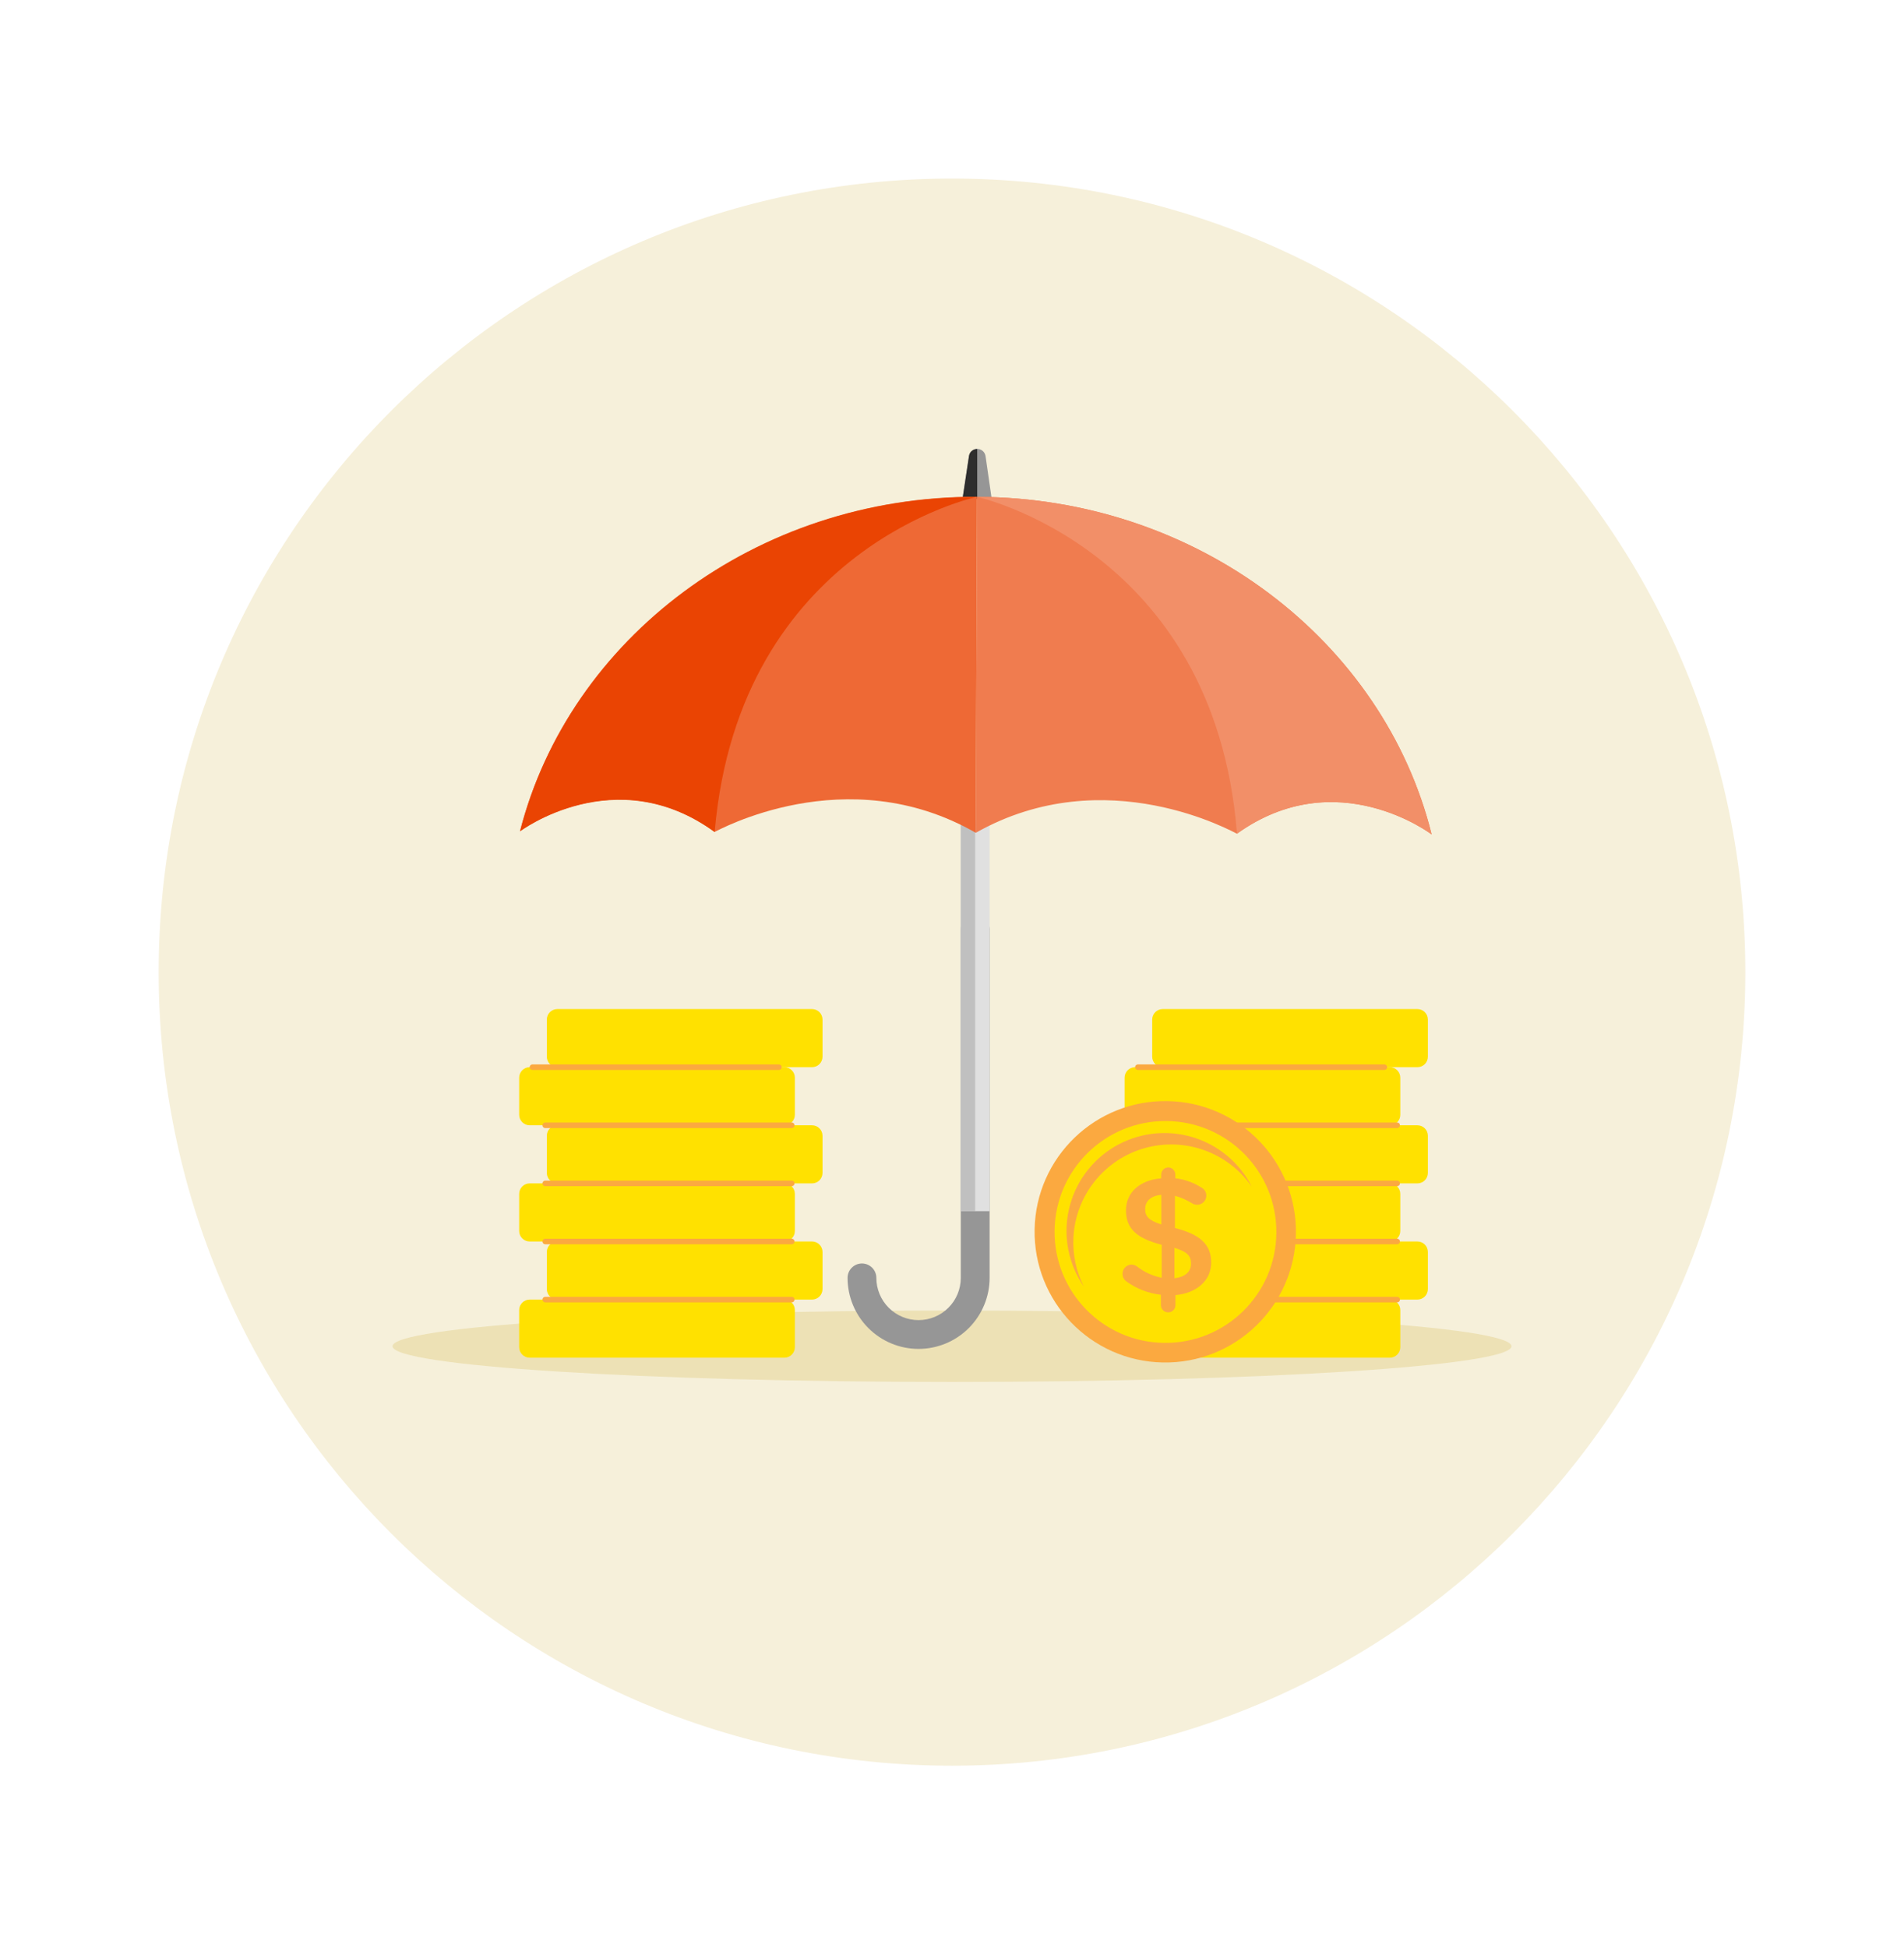
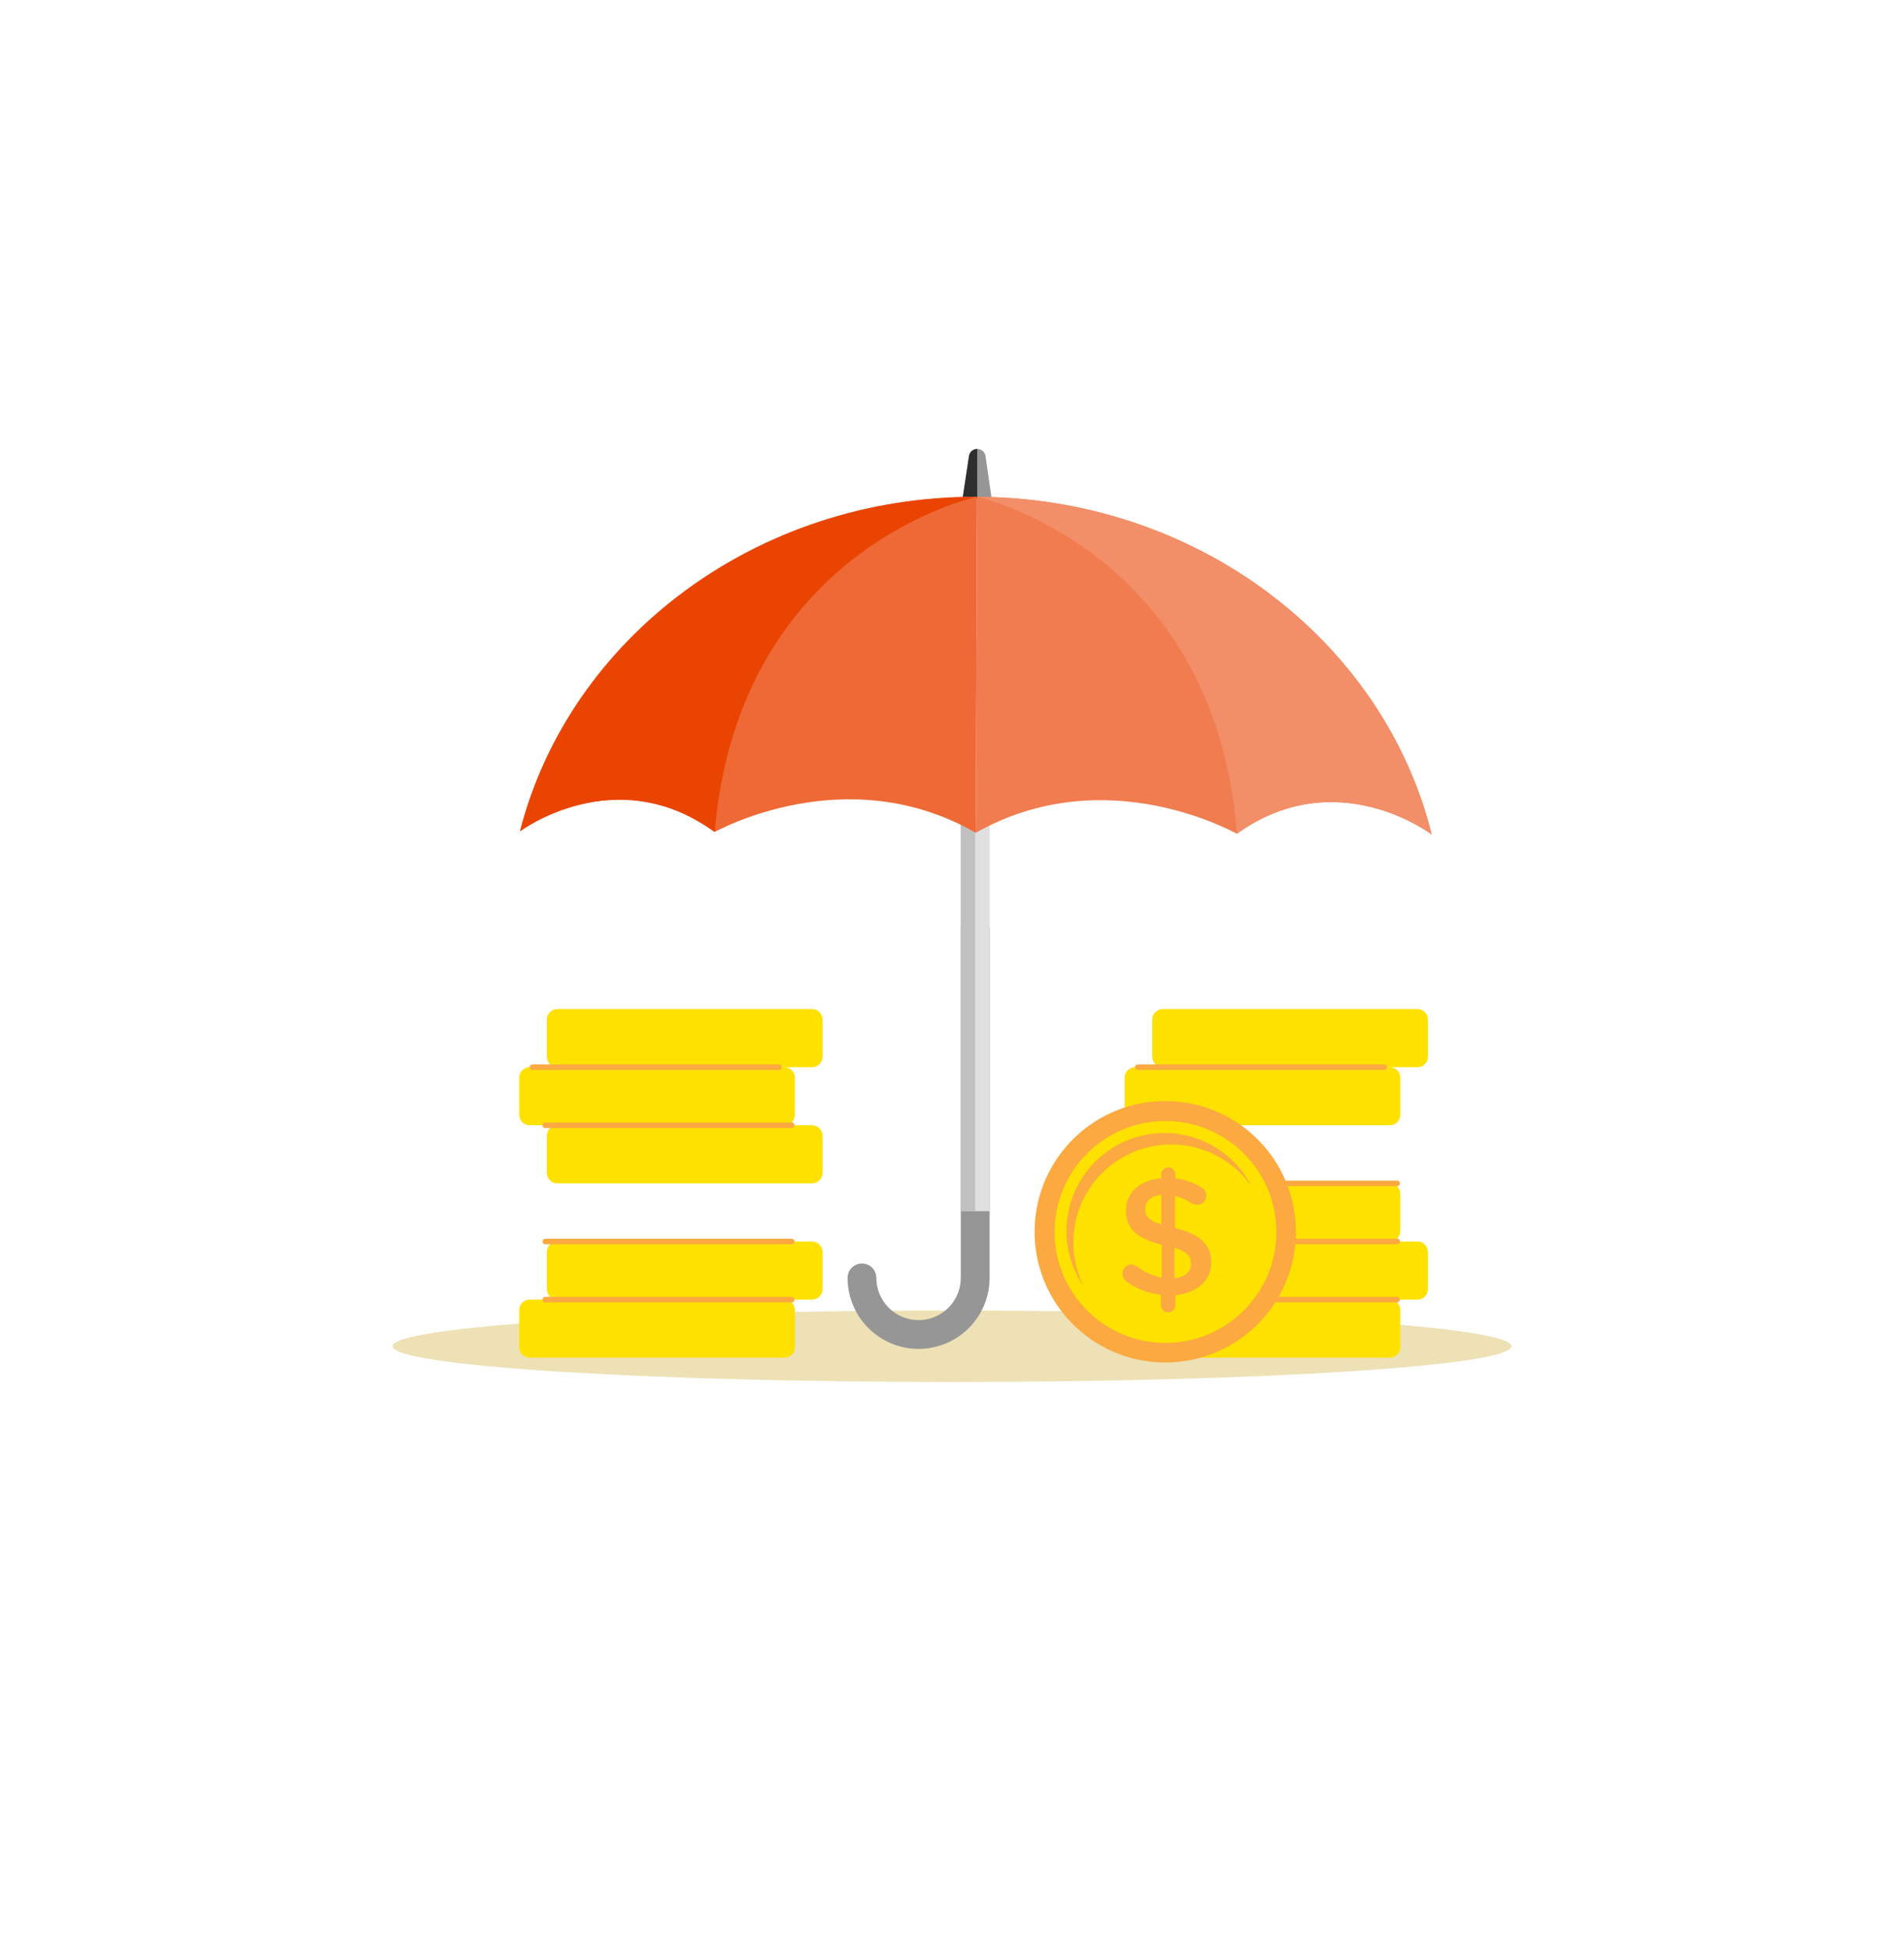
<svg xmlns="http://www.w3.org/2000/svg" width="480" height="491" viewBox="0 0 480 491" fill="none">
  <g clip-path="url(#clip0_933_2)">
-     <path d="M240 445C350.457 445 440 355.457 440 245C440 134.543 350.457 45 240 45C129.543 45 40 134.543 40 245C40 355.457 129.543 445 240 445Z" fill="#F6F0DA" />
    <path d="M240 348.286C317.896 348.286 381.043 344.257 381.043 339.286C381.043 334.316 317.896 330.286 240 330.286C162.104 330.286 98.957 334.316 98.957 339.286C98.957 344.257 162.104 348.286 240 348.286Z" fill="#EDE1B5" />
    <path fill-rule="evenodd" clip-rule="evenodd" d="M242.6 125.672H250C250 125.672 248.971 118.443 248.457 114.957C248.384 114.449 248.13 113.984 247.742 113.648C247.353 113.311 246.856 113.127 246.342 113.129C245.833 113.145 245.346 113.343 244.969 113.686C244.592 114.029 244.35 114.495 244.285 115C243.771 118.486 242.671 125.7 242.671 125.7L242.6 125.672Z" fill="#969696" />
    <path fill-rule="evenodd" clip-rule="evenodd" d="M246.343 113.158H246.272C245.79 113.166 245.326 113.343 244.963 113.66C244.6 113.976 244.36 114.41 244.286 114.886L242.657 125.672H246.357V113.144L246.343 113.158Z" fill="#2E2E2E" />
    <path d="M231.571 339.958C226.825 339.954 222.274 338.067 218.918 334.711C215.562 331.355 213.675 326.804 213.671 322.058C213.671 321.095 214.053 320.173 214.734 319.492C215.414 318.812 216.337 318.429 217.299 318.429C218.262 318.429 219.185 318.812 219.865 319.492C220.546 320.173 220.928 321.095 220.928 322.058C220.928 323.455 221.203 324.839 221.738 326.131C222.273 327.422 223.057 328.595 224.045 329.583C225.034 330.572 226.207 331.356 227.498 331.891C228.789 332.425 230.173 332.701 231.571 332.701C232.969 332.701 234.352 332.425 235.644 331.891C236.935 331.356 238.108 330.572 239.097 329.583C240.085 328.595 240.869 327.422 241.404 326.131C241.938 324.839 242.214 323.455 242.214 322.058V234.458C242.183 233.961 242.254 233.463 242.422 232.995C242.591 232.527 242.854 232.099 243.194 231.736C243.535 231.373 243.946 231.084 244.403 230.886C244.86 230.689 245.352 230.587 245.849 230.587C246.347 230.587 246.839 230.689 247.296 230.886C247.753 231.084 248.164 231.373 248.505 231.736C248.845 232.099 249.108 232.527 249.277 232.995C249.445 233.463 249.516 233.961 249.485 234.458V322.058C249.478 326.805 247.587 331.356 244.229 334.712C240.871 338.067 236.318 339.954 231.571 339.958Z" fill="#969696" />
    <path d="M249.485 206.657H242.214V305.243H249.485V206.657Z" fill="#E0E0E0" />
    <path d="M245.842 206.657H242.214V305.243H245.842V206.657Z" fill="#C0C0C0" />
    <path fill-rule="evenodd" clip-rule="evenodd" d="M246.3 125.215L246 209.886C278.857 191.315 311.357 209.986 311.843 210.115C337 192.072 360.929 210.301 360.929 210.301C348.857 161.729 302.143 125.415 246.3 125.215Z" fill="#F07C4F" />
    <path fill-rule="evenodd" clip-rule="evenodd" d="M246.3 125.215L246 209.886C213.272 191.1 180.657 209.515 180.172 209.658C155.143 191.429 131.086 209.472 131.086 209.472C143.5 161.015 190.457 125.015 246.3 125.186V125.215Z" fill="#EE6935" />
    <path fill-rule="evenodd" clip-rule="evenodd" d="M246.299 125.215C246.299 125.215 306.099 138.315 311.828 209.915V210.115C336.985 192.072 360.914 210.301 360.914 210.301C348.842 161.729 302.128 125.415 246.285 125.215H246.299Z" fill="#F28F68" />
    <path fill-rule="evenodd" clip-rule="evenodd" d="M246.3 125.215C246.3 125.215 186.428 137.886 180.185 209.501V209.715C155.157 191.486 131.1 209.529 131.1 209.529C143.514 161.072 190.471 125.072 246.314 125.243L246.3 125.215Z" fill="#EA4403" />
    <path d="M350.372 268.957H286.157C284.698 268.957 283.515 270.14 283.515 271.6V280.957C283.515 282.417 284.698 283.6 286.157 283.6H350.372C351.831 283.6 353.015 282.417 353.015 280.957V271.6C353.015 270.14 351.831 268.957 350.372 268.957Z" fill="#FFE100" />
-     <path d="M357.329 283.601H293.115C291.655 283.601 290.472 284.784 290.472 286.243V295.601C290.472 297.06 291.655 298.243 293.115 298.243H357.329C358.788 298.243 359.972 297.06 359.972 295.601V286.243C359.972 284.784 358.788 283.601 357.329 283.601Z" fill="#FFE100" />
    <path d="M350.372 298.243H286.157C284.698 298.243 283.515 299.426 283.515 300.886V310.243C283.515 311.703 284.698 312.886 286.157 312.886H350.372C351.831 312.886 353.015 311.703 353.015 310.243V300.886C353.015 299.426 351.831 298.243 350.372 298.243Z" fill="#FFE100" />
    <path d="M350.372 327.529H286.157C284.698 327.529 283.515 328.713 283.515 330.172V339.529C283.515 340.989 284.698 342.172 286.157 342.172H350.372C351.831 342.172 353.015 340.989 353.015 339.529V330.172C353.015 328.713 351.831 327.529 350.372 327.529Z" fill="#FFE100" />
    <path d="M357.329 312.886H293.115C291.655 312.886 290.472 314.069 290.472 315.529V324.886C290.472 326.345 291.655 327.529 293.115 327.529H357.329C358.788 327.529 359.972 326.345 359.972 324.886V315.529C359.972 314.069 358.788 312.886 357.329 312.886Z" fill="#FFE100" />
    <path d="M357.329 254.314H293.115C291.655 254.314 290.472 255.498 290.472 256.957V266.314C290.472 267.774 291.655 268.957 293.115 268.957H357.329C358.788 268.957 359.972 267.774 359.972 266.314V256.957C359.972 255.498 358.788 254.314 357.329 254.314Z" fill="#FFE100" />
    <path d="M286.857 268.957H349" stroke="#FBA940" stroke-width="1.39" stroke-linecap="round" stroke-linejoin="round" />
-     <path d="M290.086 283.601H352.229" stroke="#FBA940" stroke-width="1.39" stroke-linecap="round" stroke-linejoin="round" />
    <path d="M290.086 298.243H352.229" stroke="#FBA940" stroke-width="1.39" stroke-linecap="round" stroke-linejoin="round" />
    <path d="M290.086 312.886H352.229" stroke="#FBA940" stroke-width="1.39" stroke-linecap="round" stroke-linejoin="round" />
    <path d="M290.086 327.529H352.229" stroke="#FBA940" stroke-width="1.39" stroke-linecap="round" stroke-linejoin="round" />
    <path d="M326.701 311.05C327.037 292.859 312.564 277.84 294.373 277.504C276.182 277.167 261.163 291.641 260.826 309.831C260.49 328.022 274.963 343.041 293.154 343.378C311.345 343.715 326.364 329.241 326.701 311.05Z" fill="#FBA940" />
    <path d="M321.771 310.781C321.936 295.342 309.553 282.693 294.113 282.528C278.674 282.364 266.025 294.747 265.86 310.186C265.696 325.625 278.079 338.275 293.518 338.439C308.957 338.604 321.607 326.221 321.771 310.781Z" fill="#FFE100" />
    <path d="M270.614 311.829C270.883 306.682 272.757 301.748 275.972 297.719C279.188 293.691 283.584 290.77 288.543 289.366C293.503 287.962 298.777 288.146 303.627 289.892C308.477 291.638 312.659 294.858 315.586 299.1C314.059 296.08 311.927 293.405 309.323 291.243C306.719 289.081 303.698 287.477 300.448 286.532C297.198 285.587 293.788 285.32 290.431 285.748C287.073 286.176 283.84 287.29 280.931 289.021C278.022 290.752 275.501 293.062 273.523 295.809C271.545 298.555 270.152 301.679 269.433 304.986C268.713 308.294 268.681 311.714 269.339 315.034C269.997 318.354 271.33 321.503 273.257 324.286C271.297 320.438 270.386 316.141 270.614 311.829Z" fill="#FBA940" />
    <path d="M294.486 294.215C294.725 294.213 294.962 294.259 295.183 294.349C295.404 294.44 295.604 294.573 295.773 294.742C295.942 294.911 296.076 295.112 296.166 295.333C296.257 295.554 296.302 295.79 296.3 296.029V296.958C298.635 297.222 300.879 298.019 302.857 299.286C303.235 299.475 303.552 299.764 303.774 300.122C303.996 300.48 304.114 300.893 304.115 301.315C304.115 301.624 304.053 301.929 303.933 302.214C303.813 302.499 303.638 302.756 303.417 302.972C303.196 303.188 302.934 303.357 302.646 303.47C302.359 303.583 302.052 303.637 301.743 303.629C301.296 303.621 300.861 303.487 300.486 303.243C299.159 302.409 297.714 301.779 296.2 301.372V309.486C302.615 311.101 305.343 313.686 305.343 318.201C305.343 322.715 301.686 325.915 296.329 326.401V328.929C296.331 329.168 296.285 329.405 296.195 329.626C296.104 329.847 295.971 330.047 295.802 330.216C295.633 330.385 295.432 330.519 295.211 330.609C294.99 330.7 294.753 330.745 294.515 330.743C294.273 330.747 294.034 330.703 293.809 330.614C293.585 330.525 293.381 330.392 293.208 330.223C293.036 330.054 292.898 329.853 292.803 329.631C292.709 329.409 292.659 329.171 292.657 328.929V326.315C289.539 325.965 286.562 324.819 284.015 322.986C283.606 322.712 283.294 322.316 283.123 321.855C282.952 321.394 282.93 320.89 283.061 320.416C283.193 319.941 283.47 319.52 283.854 319.213C284.238 318.905 284.709 318.726 285.2 318.701C285.715 318.7 286.216 318.865 286.629 319.172C288.454 320.596 290.587 321.575 292.857 322.029V313.715C286.7 312.101 283.843 309.772 283.857 305.001C283.857 300.486 287.457 297.372 292.729 296.972V296.086C292.717 295.606 292.895 295.141 293.224 294.79C293.553 294.44 294.006 294.234 294.486 294.215ZM292.757 308.601V301.129C290.057 301.372 288.715 302.801 288.7 304.658C288.686 306.515 289.515 307.529 292.757 308.601ZM296.072 314.472V322.143C298.772 321.858 300.257 320.501 300.257 318.486C300.257 316.472 299.315 315.501 296.072 314.472Z" fill="#FBA940" />
    <path d="M197.743 268.957H133.529C132.069 268.957 130.886 270.14 130.886 271.6V280.957C130.886 282.417 132.069 283.6 133.529 283.6H197.743C199.202 283.6 200.386 282.417 200.386 280.957V271.6C200.386 270.14 199.202 268.957 197.743 268.957Z" fill="#FFE100" />
    <path d="M204.715 283.601H140.5C139.041 283.601 137.857 284.784 137.857 286.243V295.601C137.857 297.06 139.041 298.243 140.5 298.243H204.715C206.174 298.243 207.357 297.06 207.357 295.601V286.243C207.357 284.784 206.174 283.601 204.715 283.601Z" fill="#FFE100" />
-     <path d="M197.743 298.243H133.529C132.069 298.243 130.886 299.426 130.886 300.886V310.243C130.886 311.703 132.069 312.886 133.529 312.886H197.743C199.202 312.886 200.386 311.703 200.386 310.243V300.886C200.386 299.426 199.202 298.243 197.743 298.243Z" fill="#FFE100" />
    <path d="M197.743 327.529H133.529C132.069 327.529 130.886 328.713 130.886 330.172V339.529C130.886 340.989 132.069 342.172 133.529 342.172H197.743C199.202 342.172 200.386 340.989 200.386 339.529V330.172C200.386 328.713 199.202 327.529 197.743 327.529Z" fill="#FFE100" />
    <path d="M204.715 312.886H140.5C139.041 312.886 137.857 314.069 137.857 315.529V324.886C137.857 326.345 139.041 327.529 140.5 327.529H204.715C206.174 327.529 207.357 326.345 207.357 324.886V315.529C207.357 314.069 206.174 312.886 204.715 312.886Z" fill="#FFE100" />
    <path d="M204.715 254.314H140.5C139.041 254.314 137.857 255.498 137.857 256.957V266.314C137.857 267.774 139.041 268.957 140.5 268.957H204.715C206.174 268.957 207.357 267.774 207.357 266.314V256.957C207.357 255.498 206.174 254.314 204.715 254.314Z" fill="#FFE100" />
    <path d="M134.229 268.957H196.371" stroke="#FBA940" stroke-width="1.39" stroke-linecap="round" stroke-linejoin="round" />
    <path d="M137.457 283.601H199.6" stroke="#FBA940" stroke-width="1.39" stroke-linecap="round" stroke-linejoin="round" />
-     <path d="M137.457 298.243H199.6" stroke="#FBA940" stroke-width="1.39" stroke-linecap="round" stroke-linejoin="round" />
    <path d="M137.457 312.886H199.6" stroke="#FBA940" stroke-width="1.39" stroke-linecap="round" stroke-linejoin="round" />
    <path d="M137.457 327.529H199.6" stroke="#FBA940" stroke-width="1.39" stroke-linecap="round" stroke-linejoin="round" />
  </g>
  <defs>
    <clipPath id="clip0_933_2">
      <rect width="400" height="400" fill="white" transform="translate(40 45)" />
    </clipPath>
  </defs>
</svg>